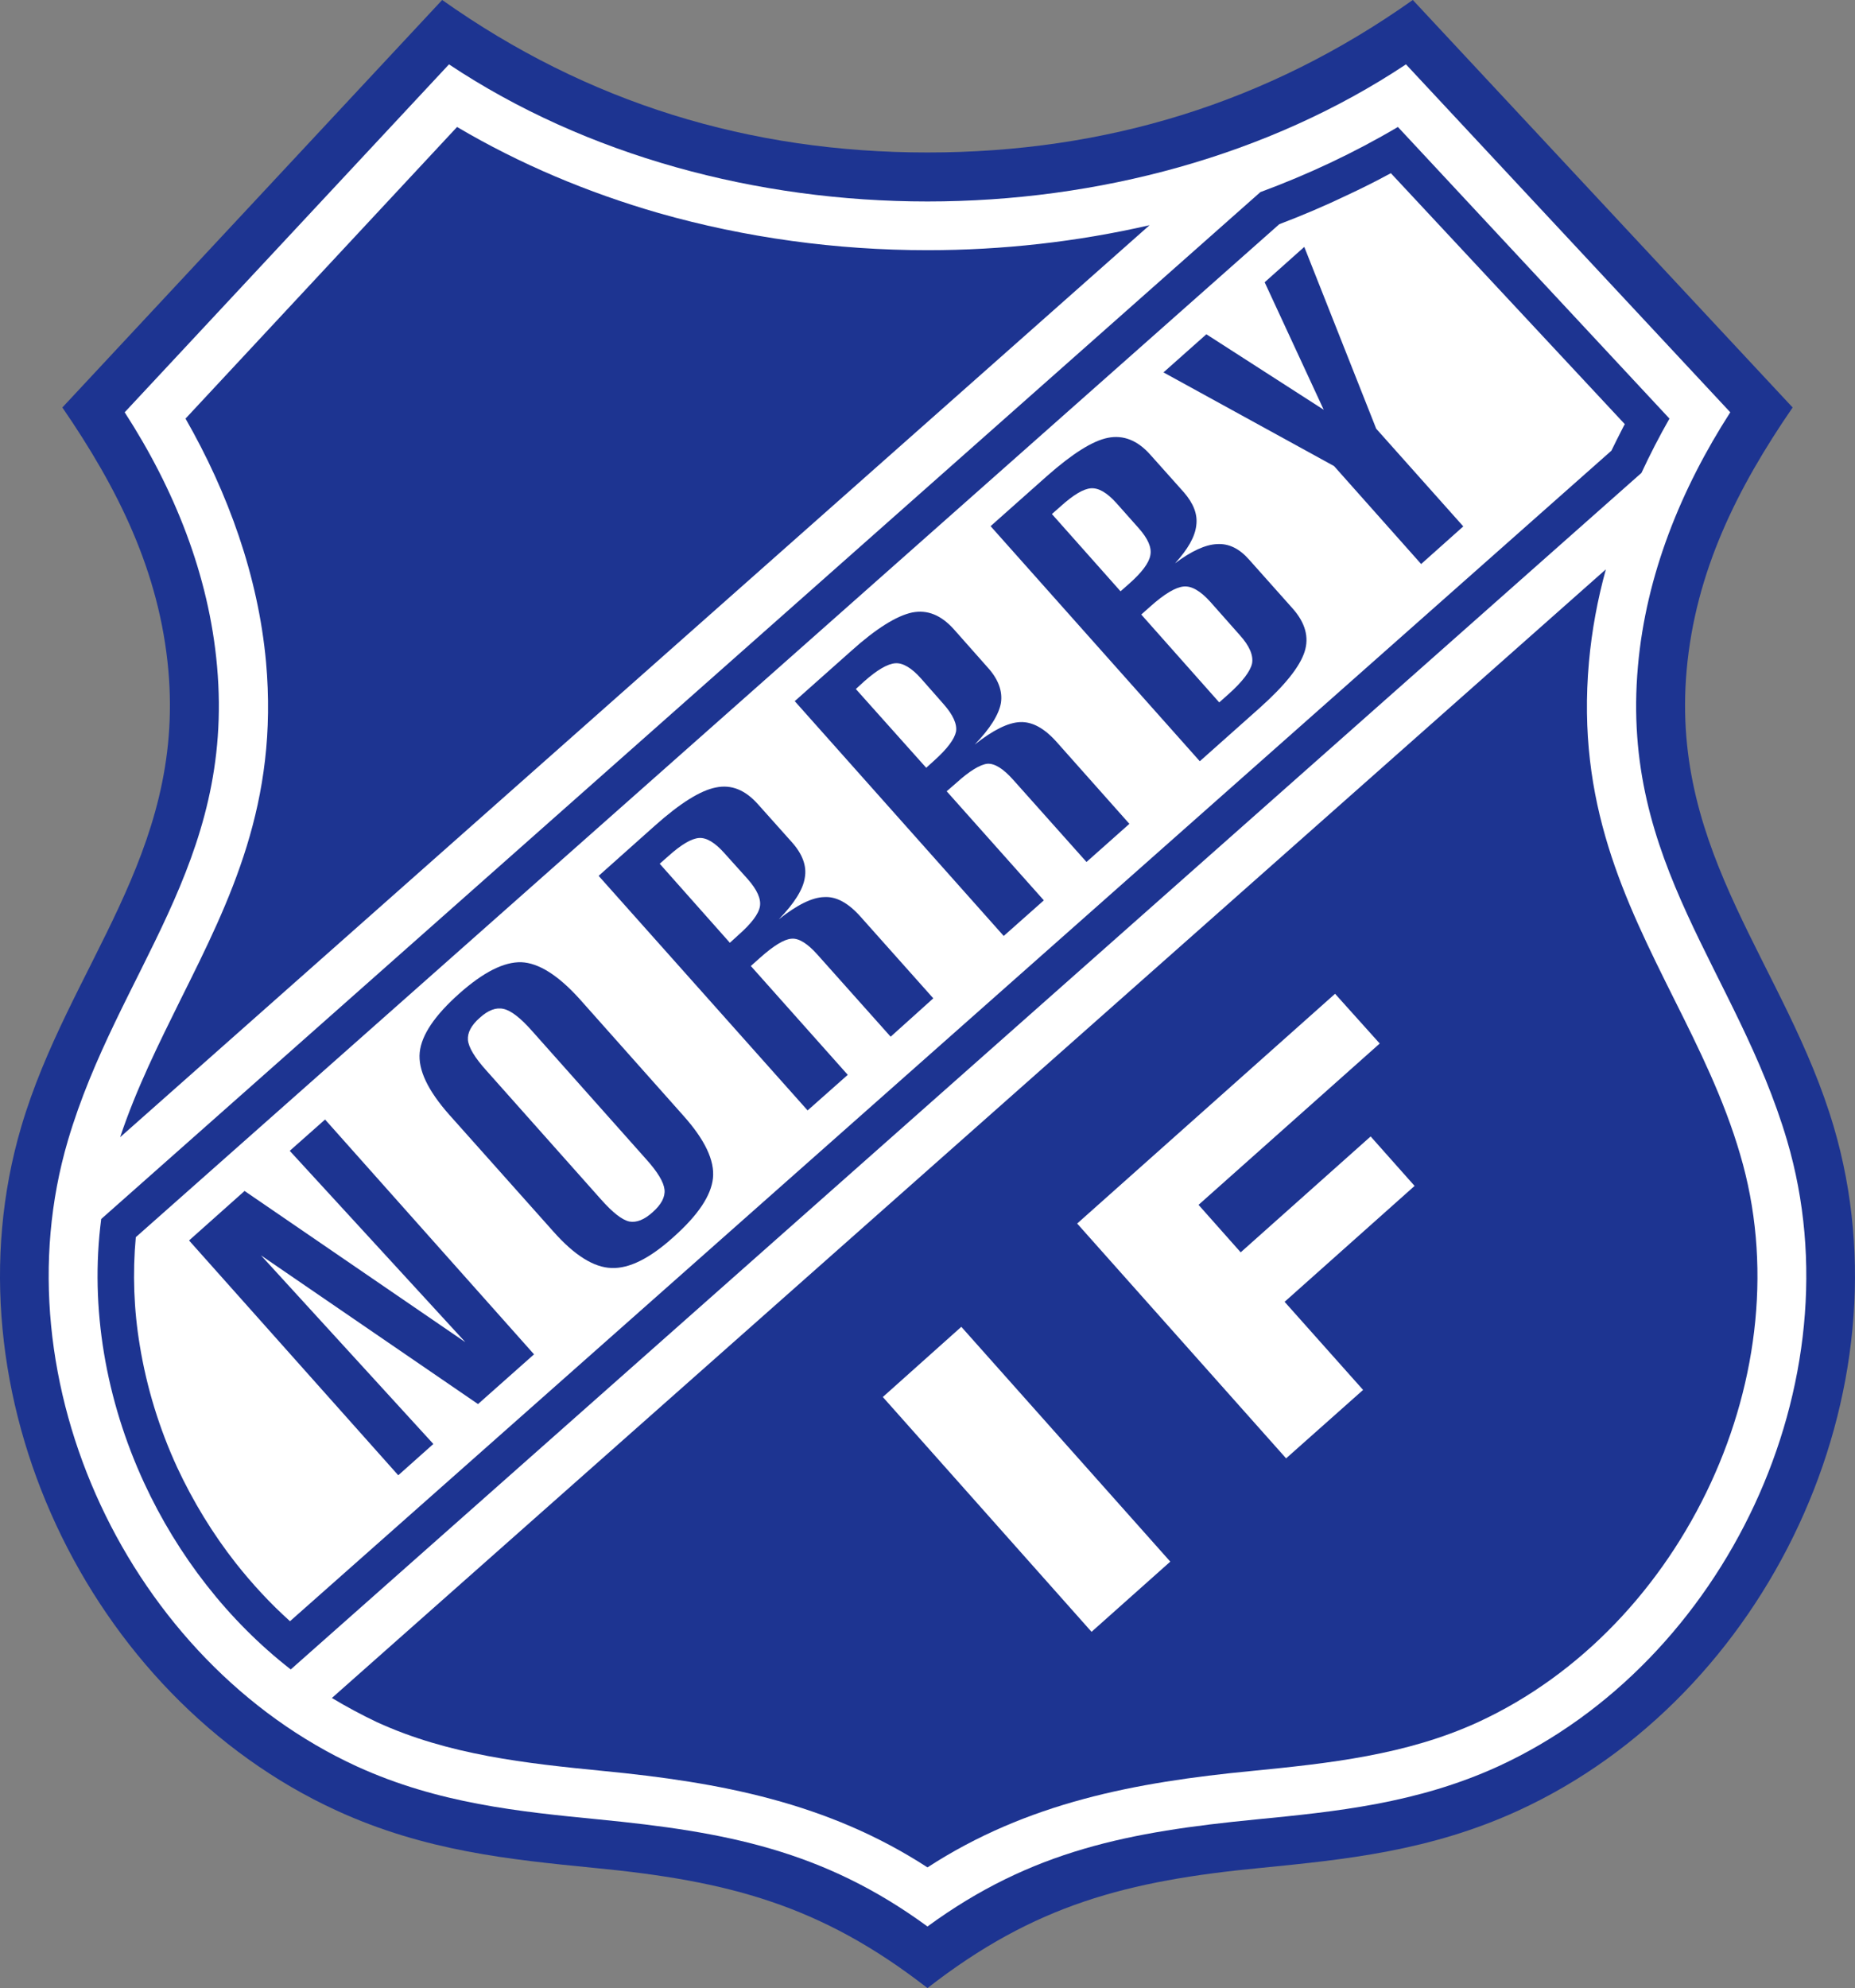
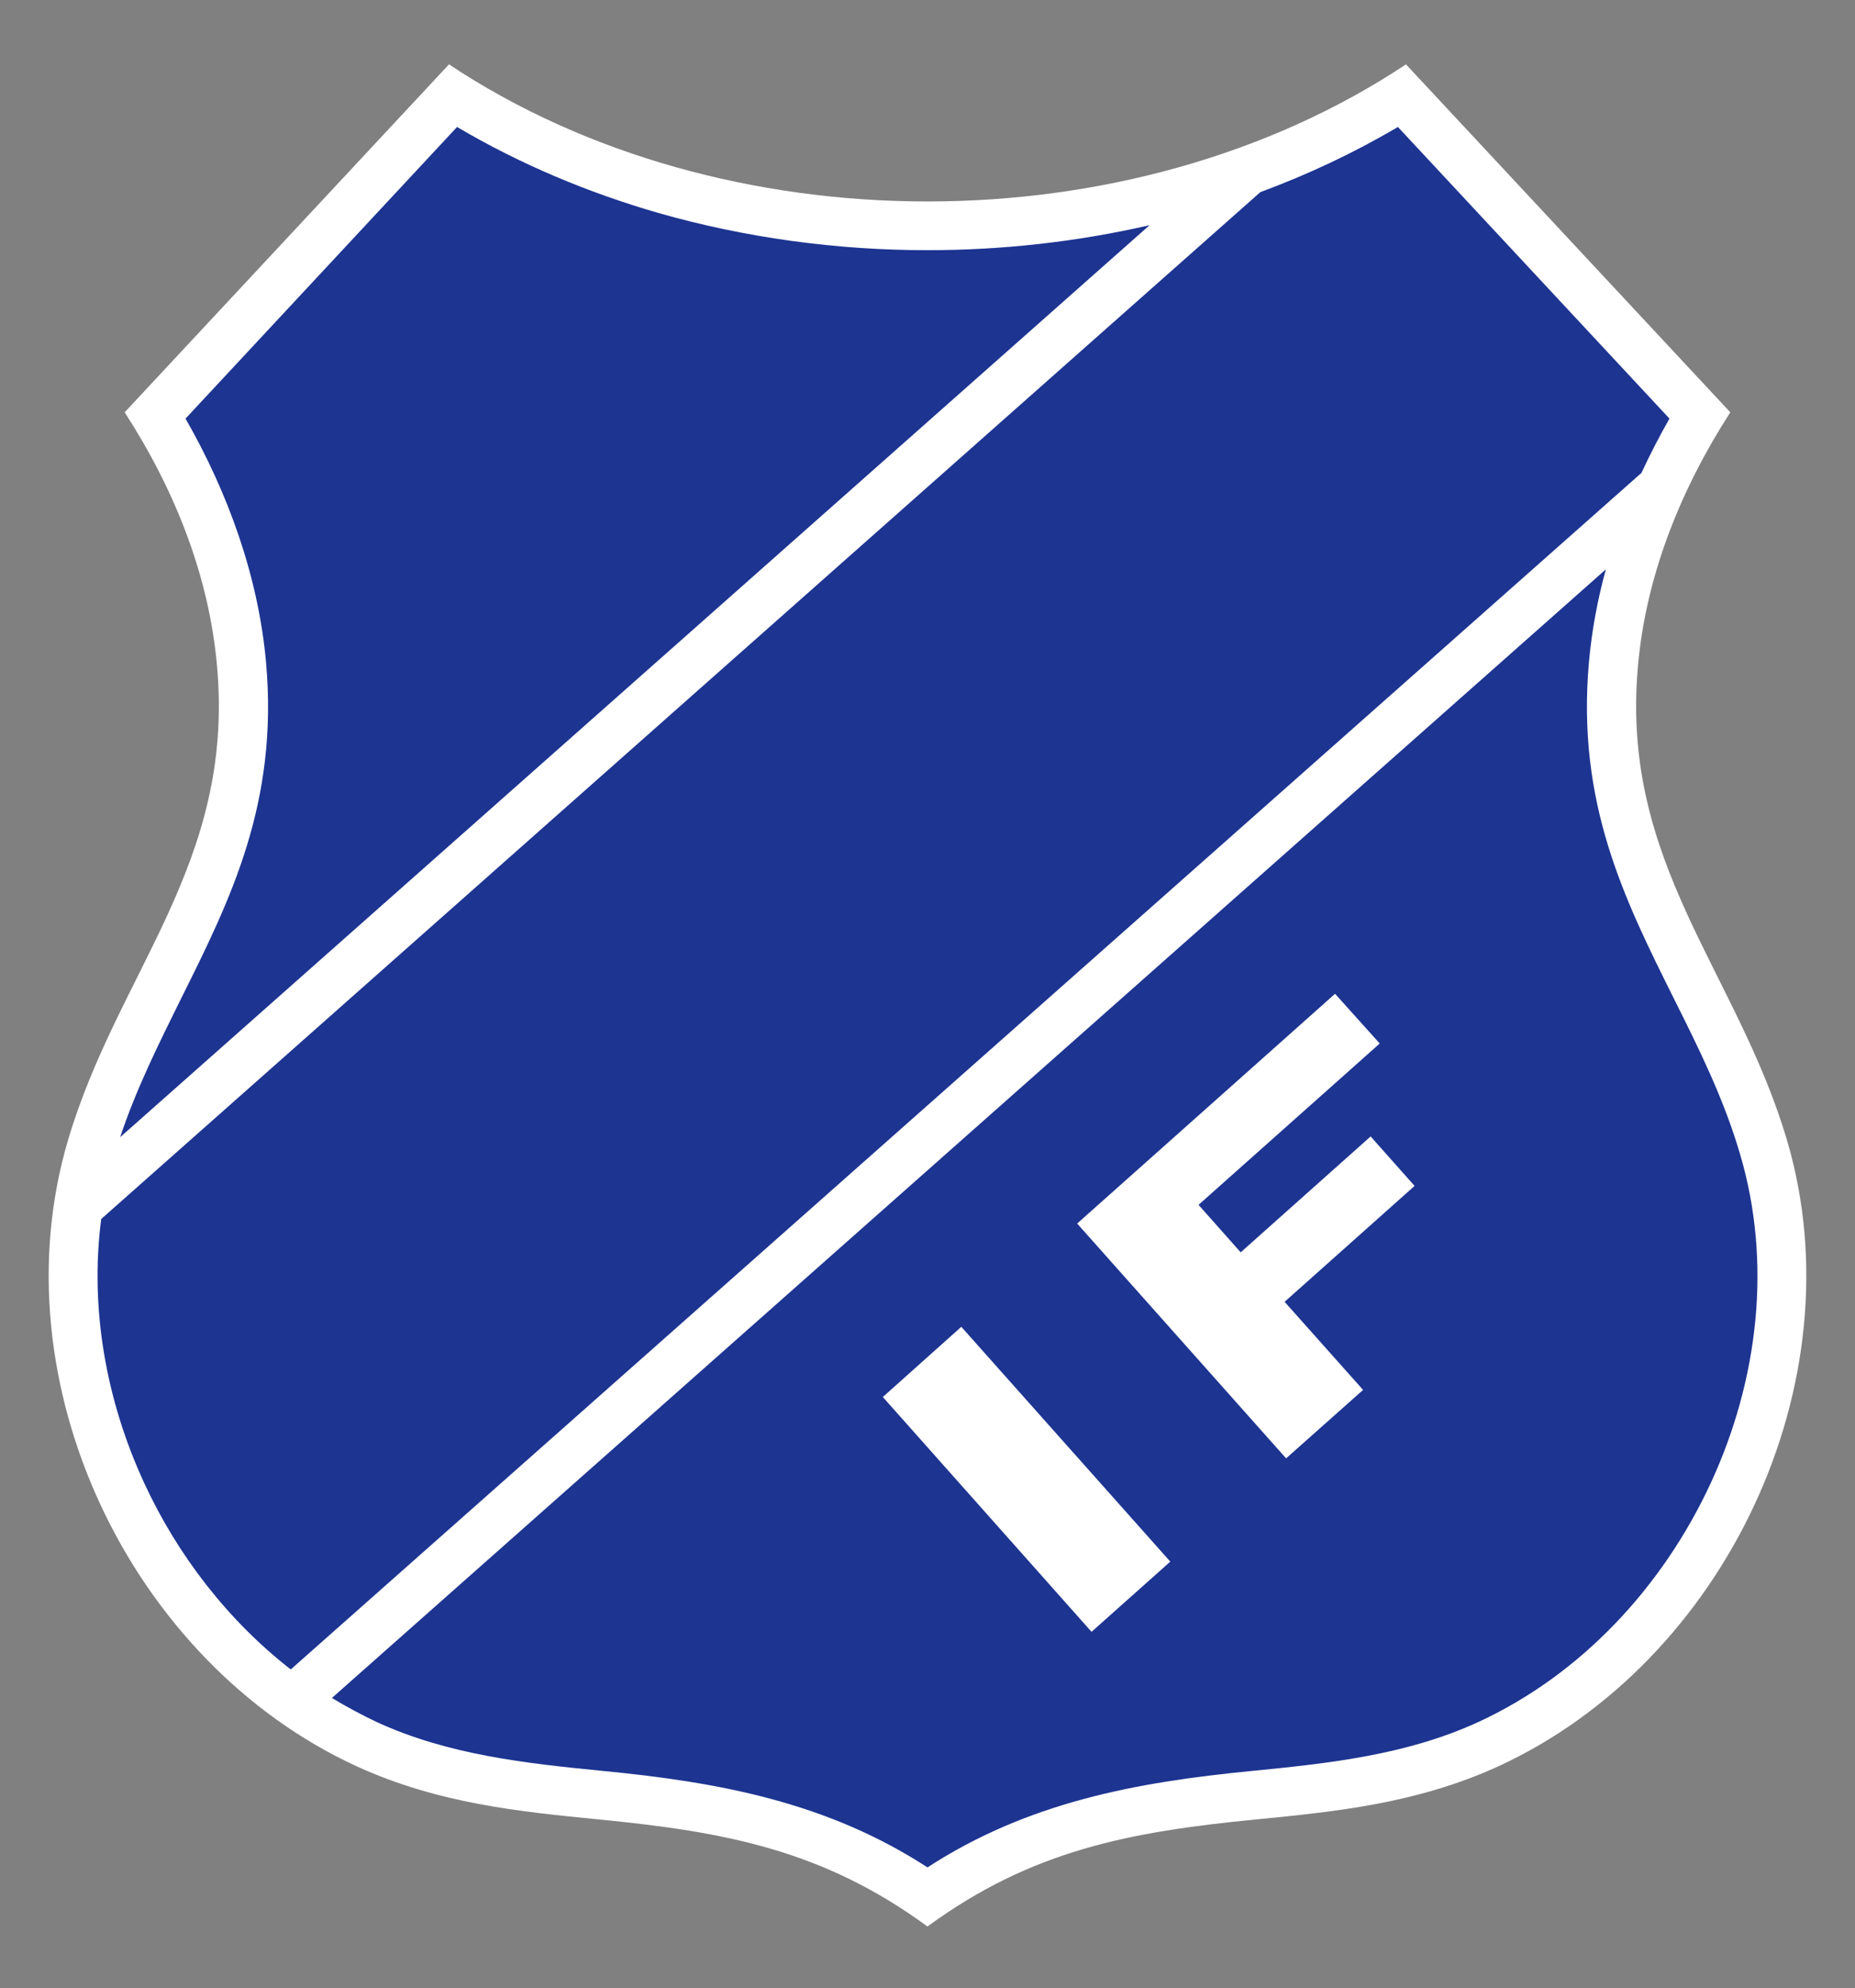
<svg xmlns="http://www.w3.org/2000/svg" width="299.81pt" height="321.17pt" viewBox="0 0 299.81 321.17" version="1.1">
  <rect x="0" y="0" width="299.81" height="321.17" fill="#808080" stroke="none" />
  <defs>
    <clipPath id="clip1">
      <path d="M 0 0 L 299.809 0 L 299.809 321.172 L 0 321.172 Z M 0 0 " />
    </clipPath>
  </defs>
  <g id="surface1">
    <g clip-path="url(#clip1)" clip-rule="nonzero">
-       <path style=" stroke:none;fill-rule:nonzero;fill:rgb(11.377%,20.384%,56.834%);fill-opacity:1;" d="M 71.465 -0.004 C 94.961 16.637 121.148 24.633 149.902 24.633 C 178.66 24.633 204.848 16.637 228.34 -0.004 L 289.73 65.828 C 280.754 78.883 274.023 92.344 272.598 108.289 C 269.945 138.109 288.711 156.055 296.379 182.039 C 308.98 224.785 285.691 274.02 245.391 292.496 C 231.074 299.062 217.328 300.41 203.785 301.754 C 182.207 303.836 167.238 307.672 149.902 321.172 C 132.566 307.672 117.598 303.836 96.02 301.754 C 82.48 300.41 68.734 299.062 54.414 292.496 C 14.117 274.02 -9.176 224.785 3.43 182.039 C 11.098 156.055 29.859 138.109 27.211 108.289 C 25.781 92.344 19.051 78.883 10.078 65.828 " />
-     </g>
+       </g>
    <path style=" stroke:none;fill-rule:nonzero;fill:rgb(100%,100%,100%);fill-opacity:1;" d="M 72.566 10.398 L 20.152 66.605 C 28.148 78.965 33.777 92.875 35.082 107.637 C 37.938 139.578 19.051 156.914 10.977 184.242 C -0.527 223.234 20.969 268.512 57.68 285.359 C 70.812 291.355 83.906 292.66 96.754 293.922 C 117.273 295.922 133.059 298.898 149.902 311.219 C 166.75 298.898 182.535 295.922 203.051 293.922 C 215.898 292.66 228.992 291.355 242.129 285.359 C 278.84 268.512 300.336 223.234 288.832 184.242 C 280.754 156.914 261.871 139.578 264.727 107.637 C 266.031 92.875 271.699 78.965 279.652 66.605 L 227.238 10.398 C 205.008 25.164 177.438 32.547 149.902 32.547 C 122.371 32.547 94.758 25.164 72.566 10.398 " />
    <path style=" stroke:none;fill-rule:nonzero;fill:rgb(11.377%,20.384%,56.834%);fill-opacity:1;" d="M 73.871 20.512 L 29.984 67.625 C 36.875 79.656 41.73 93.078 42.996 106.945 C 45.035 129.746 37.242 145.328 29.207 161.438 C 25.66 168.617 22.027 175.879 19.418 183.711 L 185.797 36.379 C 174.094 39.07 161.977 40.418 149.902 40.418 C 135.219 40.418 120.492 38.418 106.465 34.422 C 95 31.117 84.027 26.508 73.871 20.512 " />
    <path style=" stroke:none;fill-rule:nonzero;fill:rgb(11.377%,20.384%,56.834%);fill-opacity:1;" d="M 16.359 196.926 C 14.484 211.324 17.133 226.215 23.293 239.551 C 28.719 251.297 36.879 261.824 46.992 269.695 L 265.297 76.395 C 266.684 73.418 268.191 70.48 269.824 67.625 L 225.934 20.512 C 218.879 24.676 211.414 28.184 203.703 31.035 " />
-     <path style=" stroke:none;fill-rule:nonzero;fill:rgb(100%,100%,100%);fill-opacity:1;" d="M 21.949 199.863 C 21.418 205.656 21.621 211.57 22.602 217.402 C 23.703 224.133 25.742 230.781 28.637 237.062 C 31.207 242.57 34.387 247.789 38.141 252.562 C 40.793 255.906 43.688 259.051 46.871 261.902 L 260.441 72.805 C 261.012 71.621 261.586 70.48 262.195 69.297 C 262.316 69.012 262.48 68.766 262.605 68.523 L 224.793 27.977 C 222.469 29.242 220.102 30.426 217.652 31.566 C 214.066 33.281 210.434 34.828 206.762 36.219 " />
    <path style=" stroke:none;fill-rule:nonzero;fill:rgb(11.377%,20.384%,56.834%);fill-opacity:1;" d="M 53.641 274.305 C 56.008 275.73 58.453 277.035 60.941 278.219 C 72.527 283.523 85.008 284.867 97.488 286.094 C 116.375 287.926 133.75 291.191 149.902 301.672 C 166.055 291.191 183.434 287.926 202.316 286.094 C 214.797 284.867 227.281 283.523 238.863 278.219 C 255.547 270.551 268.762 256.316 276.512 239.551 C 284.18 222.949 286.426 203.98 281.242 186.484 C 278.633 177.551 274.594 169.434 270.598 161.441 C 262.562 145.328 254.773 129.746 256.812 106.945 C 257.262 101.887 258.199 96.871 259.543 91.977 " />
    <path style=" stroke:none;fill-rule:nonzero;fill:rgb(11.377%,20.384%,56.834%);fill-opacity:1;" d="M 30.555 200.395 L 39.527 192.398 L 75.219 216.832 L 46.828 185.914 L 52.539 180.855 L 86.312 218.789 L 77.258 226.824 L 42.18 202.801 L 70.039 233.27 L 64.367 238.328 " />
    <path style=" stroke:none;fill-rule:nonzero;fill:rgb(11.377%,20.384%,56.834%);fill-opacity:1;" d="M 85.945 166.496 C 84.109 164.418 82.559 163.234 81.379 162.988 C 80.195 162.703 78.891 163.191 77.543 164.418 C 76.156 165.641 75.543 166.824 75.625 168.008 C 75.75 169.23 76.727 170.863 78.645 172.984 L 97.121 193.746 C 99.039 195.906 100.551 197.09 101.73 197.336 C 102.875 197.539 104.137 197.051 105.484 195.824 C 106.871 194.602 107.523 193.379 107.402 192.195 C 107.277 190.973 106.301 189.34 104.426 187.258 Z M 93.656 161.359 L 110.422 180.203 C 113.926 184.117 115.52 187.465 115.23 190.32 C 114.945 193.133 112.824 196.312 108.828 199.863 C 105.035 203.289 101.691 204.961 98.836 204.84 C 95.98 204.758 92.84 202.801 89.414 198.926 L 72.609 180.082 C 69.141 176.164 67.551 172.82 67.836 170.008 C 68.121 167.191 70.281 164.012 74.281 160.461 C 78.156 157.035 81.461 155.363 84.273 155.445 C 87.047 155.566 90.188 157.523 93.656 161.359 " />
    <path style=" stroke:none;fill-rule:nonzero;fill:rgb(11.377%,20.384%,56.834%);fill-opacity:1;" d="M 96.754 141.492 L 105.852 133.379 C 109.93 129.746 113.191 127.707 115.684 127.219 C 118.211 126.688 120.453 127.625 122.492 129.91 L 127.961 136.027 C 129.715 137.984 130.406 139.902 130.078 141.777 C 129.797 143.695 128.367 145.941 125.879 148.512 C 128.816 146.184 131.262 144.961 133.223 144.922 C 135.18 144.797 137.137 145.898 139.094 148.102 L 150.84 161.277 L 143.949 167.477 L 132.117 154.219 C 130.488 152.387 129.062 151.527 127.918 151.648 C 126.734 151.73 125.062 152.754 122.859 154.711 L 121.352 156.055 L 137.016 173.637 L 130.527 179.387 Z M 106.625 139.535 L 117.965 152.305 L 119.352 151.039 C 121.434 149.203 122.617 147.652 122.82 146.43 C 123.023 145.203 122.371 143.738 120.82 141.984 L 117.148 137.902 C 115.602 136.148 114.215 135.293 112.988 135.375 C 111.766 135.457 110.094 136.438 108.012 138.312 " />
-     <path style=" stroke:none;fill-rule:nonzero;fill:rgb(11.377%,20.384%,56.834%);fill-opacity:1;" d="M 128.449 113.27 L 137.586 105.148 C 141.621 101.52 144.926 99.48 147.414 98.949 C 149.902 98.461 152.105 99.359 154.188 101.684 L 159.609 107.801 C 161.367 109.719 162.059 111.676 161.773 113.555 C 161.445 115.43 160.02 117.715 157.531 120.285 C 160.469 117.961 162.914 116.734 164.871 116.652 C 166.832 116.57 168.789 117.633 170.785 119.875 L 182.535 133.09 L 175.602 139.25 L 163.773 125.996 C 162.141 124.16 160.754 123.301 159.57 123.383 C 158.43 123.508 156.715 124.523 154.555 126.484 L 153.004 127.828 L 168.707 145.449 L 162.223 151.203 Z M 138.32 111.309 L 149.699 124.035 L 151.047 122.812 C 153.125 120.938 154.266 119.387 154.512 118.203 C 154.719 116.98 154.023 115.469 152.512 113.758 L 148.883 109.637 C 147.336 107.883 145.906 107.066 144.723 107.148 C 143.461 107.23 141.785 108.211 139.707 110.047 " />
    <path style=" stroke:none;fill-rule:nonzero;fill:rgb(11.377%,20.384%,56.834%);fill-opacity:1;" d="M 202.359 107.191 C 202.074 108.453 200.809 110.129 198.523 112.168 L 197.055 113.473 L 184.453 99.277 L 185.922 97.973 C 188.203 95.934 190 94.871 191.305 94.75 C 192.57 94.629 193.996 95.441 195.586 97.195 L 200.359 102.582 C 201.949 104.336 202.602 105.887 202.359 107.191 M 182.492 94.301 L 181.105 95.523 L 170.012 83.043 L 171.398 81.82 C 173.48 79.941 175.109 78.965 176.336 78.883 C 177.559 78.801 178.902 79.574 180.414 81.246 L 184.043 85.328 C 185.555 87.039 186.164 88.469 185.922 89.691 C 185.715 90.914 184.574 92.465 182.492 94.301 M 208.883 98.258 L 201.867 90.387 C 200.32 88.633 198.605 87.773 196.688 87.898 C 194.812 87.98 192.527 89.039 189.918 90.996 C 191.996 88.715 193.141 86.715 193.344 84.879 C 193.59 83.086 192.895 81.328 191.344 79.535 L 185.879 73.418 C 183.84 71.133 181.555 70.234 179.066 70.727 C 176.578 71.215 173.316 73.293 169.238 76.883 L 160.102 85 L 193.914 122.977 L 203.539 114.41 C 207.66 110.738 210.066 107.719 210.844 105.312 C 211.617 102.949 210.965 100.582 208.883 98.258 " />
    <path style=" stroke:none;fill-rule:nonzero;fill:rgb(11.377%,20.384%,56.834%);fill-opacity:1;" d="M 188.043 60.16 L 194.977 54 L 213.941 66.195 L 204.398 45.598 L 210.801 39.887 L 222.426 69.258 L 236.5 85.039 L 229.688 91.117 L 215.613 75.293 " />
    <path style=" stroke:none;fill-rule:nonzero;fill:rgb(100%,100%,100%);fill-opacity:1;" d="M 176.418 263.617 L 142.684 225.684 L 155.371 214.344 L 189.145 252.277 Z M 176.418 263.617 " />
    <path style=" stroke:none;fill-rule:nonzero;fill:rgb(100%,100%,100%);fill-opacity:1;" d="M 207.863 235.594 L 174.094 197.66 L 215.777 160.543 L 222.996 168.578 L 193.711 194.641 L 200.523 202.312 L 221.527 183.59 L 228.629 191.582 L 207.621 210.305 L 220.305 224.539 " />
  </g>
</svg>